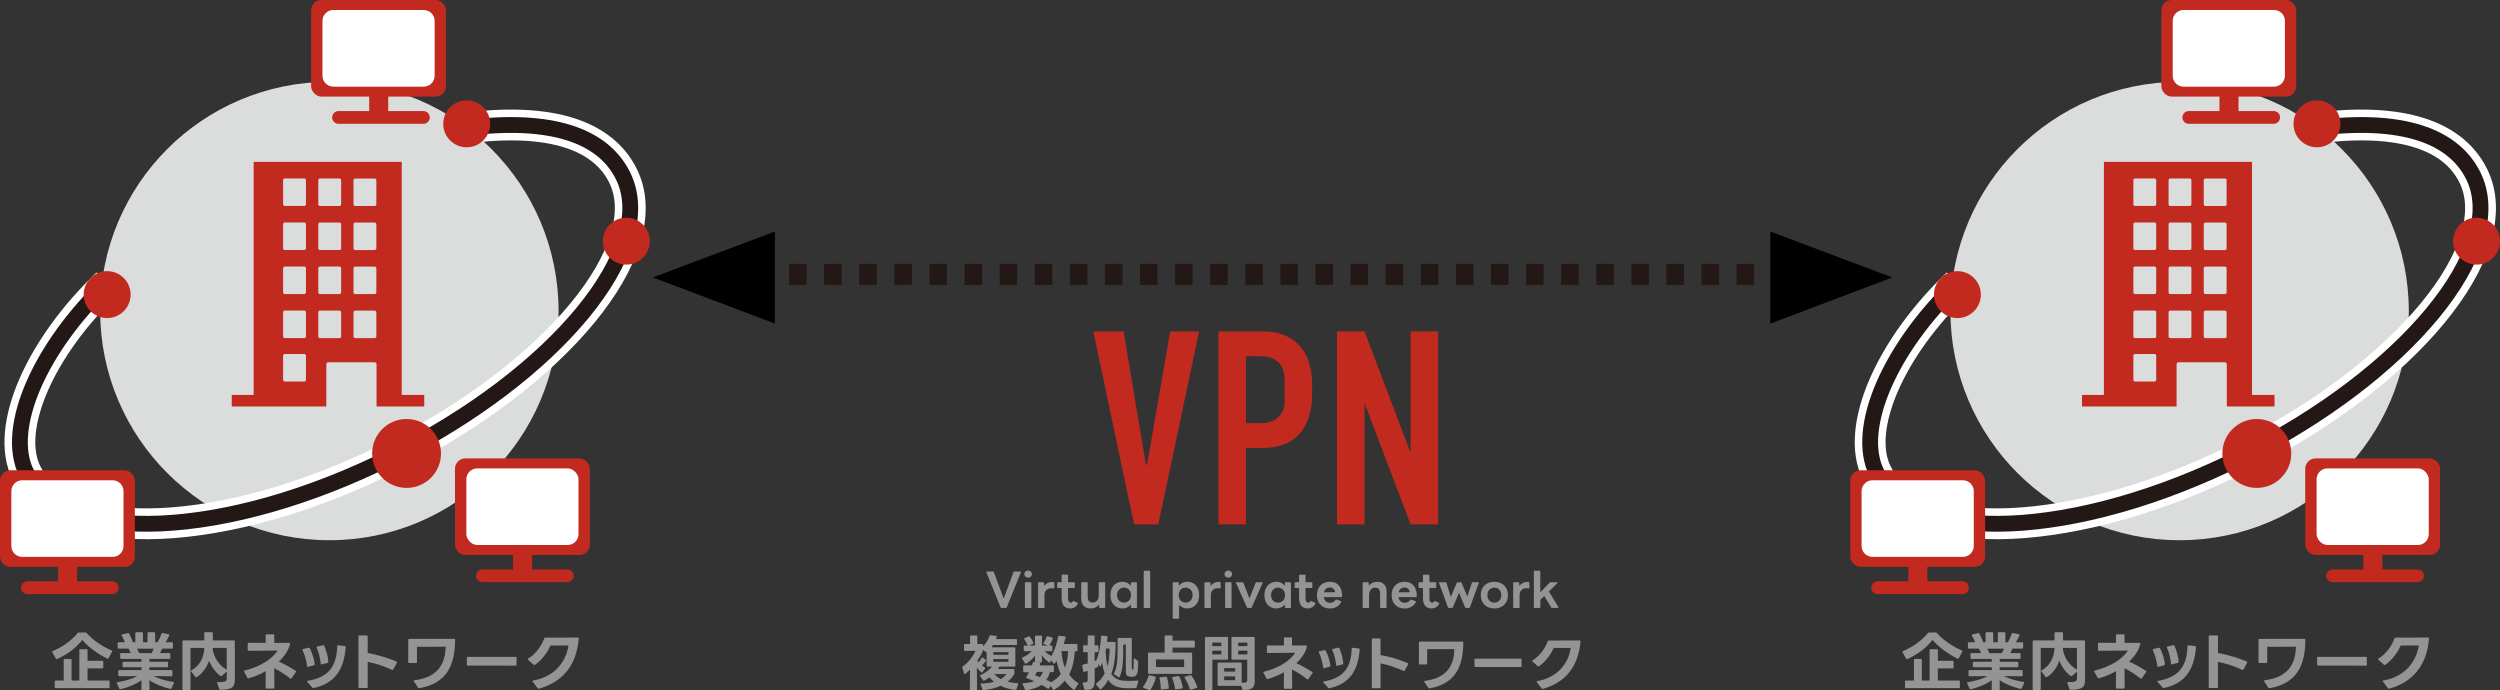
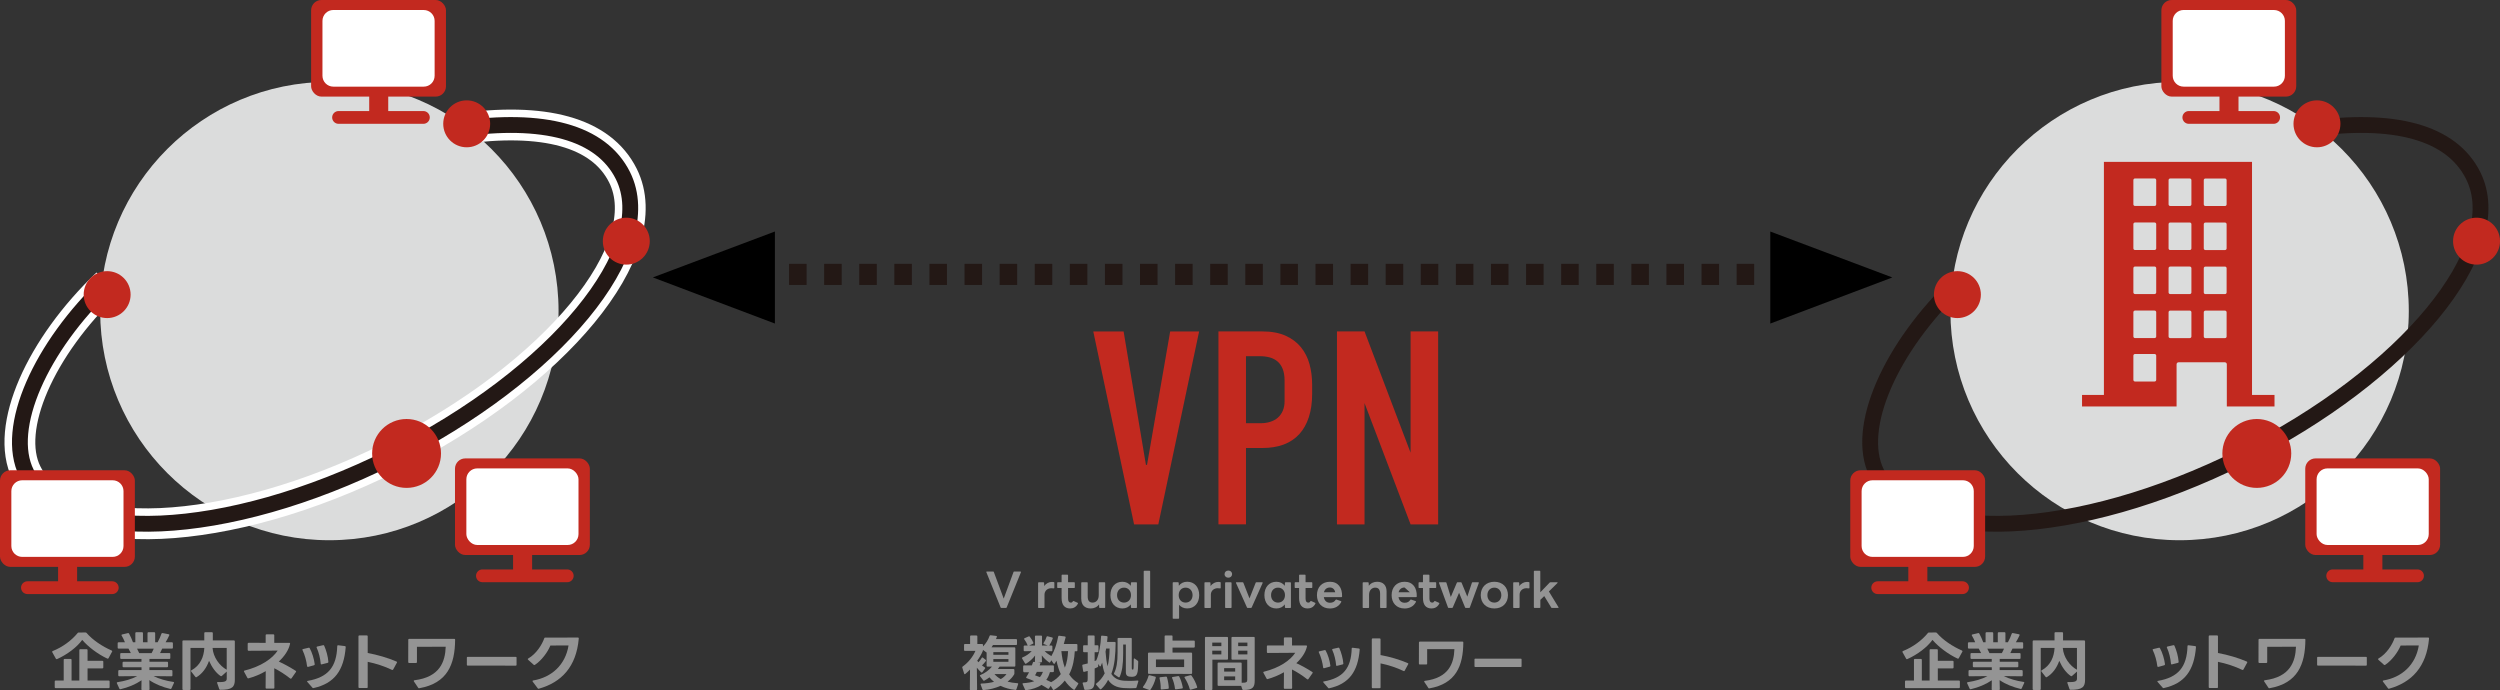
<svg xmlns="http://www.w3.org/2000/svg" id="_レイヤー_2" viewBox="0 0 958.81 264.68">
  <rect x="0" y="0" width="958.81" height="264.68" fill="#333333" stroke="none" />
  <defs>
    <style>.cls-1{stroke-dasharray:0 0 6.73 6.73;}.cls-1,.cls-2,.cls-3{stroke:#231815;}.cls-1,.cls-2,.cls-3,.cls-4{stroke-miterlimit:10;}.cls-1,.cls-2,.cls-3,.cls-4,.cls-5{fill:none;}.cls-1,.cls-3{stroke-width:8.11px;}.cls-6{fill:#c2291f;}.cls-6,.cls-7,.cls-8,.cls-9,.cls-5,.cls-10{stroke-width:0px;}.cls-7{fill:#dbdcdc;}.cls-2{stroke-width:6.07px;}.cls-8{fill:#949494;}.cls-4{stroke:#fff;stroke-width:11.82px;}.cls-11{clip-path:url(#clippath-1);}.cls-10{fill:#fff;}.cls-12{clip-path:url(#clippath);}</style>
    <clipPath id="clippath">
      <circle id="SVGID" class="cls-5" cx="126.32" cy="119.29" r="87.9" />
    </clipPath>
    <clipPath id="clippath-1">
      <circle id="SVGID-2" class="cls-5" cx="835.93" cy="119.29" r="87.9" />
    </clipPath>
  </defs>
  <g id="_レイヤー_1-2">
    <path class="cls-6" d="m444.25,201.12h-9.3l-15.65-74h11.63l8.56,51.17h.42l8.88-51.17h11.1l-15.65,74Z" />
    <path class="cls-6" d="m467.3,127.11h16.81c3.52,0,6.5.55,8.93,1.64,2.43,1.09,4.4,2.57,5.92,4.44,1.51,1.87,2.61,4.04,3.28,6.5.67,2.47,1,5.11,1,7.93v3.38c0,3.38-.42,6.38-1.27,8.99-.85,2.61-2.08,4.79-3.7,6.55-1.62,1.76-3.61,3.08-5.97,3.96-2.36.88-5.09,1.32-8.19,1.32h-6.24v29.28h-10.57v-74Zm10.57,35.2h5.71c1.27,0,2.47-.17,3.59-.53,1.13-.35,2.1-.88,2.91-1.59.81-.7,1.44-1.59,1.9-2.64.46-1.06.69-2.29.69-3.7v-7.82c0-1.76-.23-3.24-.69-4.44-.46-1.2-1.11-2.17-1.96-2.91-.85-.74-1.85-1.27-3.01-1.59-1.16-.32-2.42-.48-3.75-.48h-5.39v25.69Z" />
    <path class="cls-6" d="m523.33,127.11l17.66,46.52v-46.52h10.57v74h-10.57l-17.66-46.52v46.52h-10.57v-74h10.57Z" />
    <g class="cls-12">
      <circle class="cls-7" cx="126.32" cy="119.29" r="87.9" />
    </g>
    <path class="cls-4" d="m175.9,49.49c32.58-4.66,54.67,1.14,63.01,17.86,14.03,28.12-25.8,76.46-88.96,107.98-63.16,31.52-125.74,34.27-139.77,6.15-8.68-17.4,5.57-48.58,30.9-72.69" />
    <path class="cls-2" d="m175.9,49.49c32.58-4.66,54.67,1.14,63.01,17.86,14.03,28.12-25.8,76.46-88.96,107.98-63.16,31.52-125.74,34.27-139.77,6.15-8.68-17.4,5.57-48.58,30.9-72.69" />
    <circle class="cls-6" cx="178.99" cy="47.49" r="9" />
    <circle class="cls-6" cx="41.09" cy="112.99" r="9" />
    <path class="cls-6" d="m249.2,92.49c0,4.97-4.03,9-9,9s-9-4.03-9-9,4.03-9,9-9,9,4.03,9,9Z" />
    <circle class="cls-6" cx="19.39" cy="191.5" r="9" />
    <circle class="cls-6" cx="155.93" cy="173.91" r="13.21" />
    <rect class="cls-6" y="180.36" width="51.72" height="37.05" rx="3.95" ry="3.95" />
    <path class="cls-10" d="m8.52,184.19h34.68c2.3,0,4.17,1.87,4.17,4.17v21.05c0,2.3-1.87,4.17-4.17,4.17H8.52c-2.3,0-4.17-1.87-4.17-4.17v-21.05c0-2.3,1.87-4.17,4.17-4.17Z" />
    <rect class="cls-6" x="22.28" y="216" width="7.3" height="7.61" />
    <path class="cls-6" d="m43.06,227.84H10.52c-1.35,0-2.45-1.1-2.45-2.45h0c0-1.35,1.1-2.45,2.45-2.45h32.54c1.35,0,2.45,1.1,2.45,2.45h0c0,1.35-1.1,2.45-2.45,2.45Z" />
    <rect class="cls-6" x="174.5" y="175.81" width="51.72" height="37.05" rx="3.95" ry="3.95" />
    <rect class="cls-10" x="178.86" y="179.64" width="43.01" height="29.38" rx="4.17" ry="4.17" />
    <rect class="cls-6" x="196.78" y="211.45" width="7.3" height="7.61" />
    <path class="cls-6" d="m217.56,223.29h-32.54c-1.35,0-2.45-1.1-2.45-2.45h0c0-1.35,1.1-2.45,2.45-2.45h32.54c1.35,0,2.45,1.1,2.45,2.45h0c0,1.35-1.1,2.45-2.45,2.45Z" />
    <rect class="cls-6" x="119.32" width="51.72" height="37.05" rx="3.95" ry="3.95" />
    <path class="cls-10" d="m127.84,3.84h34.68c2.3,0,4.17,1.87,4.17,4.17v21.05c0,2.3-1.87,4.17-4.17,4.17h-34.68c-2.3,0-4.17-1.87-4.17-4.17V8c0-2.3,1.87-4.17,4.17-4.17Z" />
    <rect class="cls-6" x="141.6" y="35.64" width="7.3" height="7.61" />
    <path class="cls-6" d="m162.38,47.49h-32.54c-1.35,0-2.45-1.1-2.45-2.45h0c0-1.35,1.1-2.45,2.45-2.45h32.54c1.35,0,2.45,1.1,2.45,2.45h0c0,1.35-1.1,2.45-2.45,2.45Z" />
-     <path class="cls-6" d="m154.08,151.47V62.08h-56.8v89.39h-8.39v4.43h36.26v-16.2c0-.41.34-.75.75-.75h17.77c.41,0,.75.34.75.75v16.2h18.29v-4.43h-8.63Zm-36.74-5.78c0,.35-.28.63-.63.63h-7.5c-.35,0-.63-.28-.63-.63v-9.29c0-.35.28-.63.63-.63h7.5c.35,0,.63.28.63.63v9.29Zm0-16.66c0,.35-.28.63-.63.63h-7.5c-.35,0-.63-.28-.63-.63v-9.29c0-.35.28-.63.63-.63h7.5c.35,0,.63.28.63.63v9.29Zm0-16.89c0,.35-.28.63-.63.63h-7.5c-.35,0-.63-.28-.63-.63v-9.29c0-.35.28-.63.63-.63h7.5c.35,0,.63.28.63.63v9.29Zm0-16.89c0,.35-.28.63-.63.63h-7.5c-.35,0-.63-.28-.63-.63v-9.29c0-.35.28-.63.63-.63h7.5c.35,0,.63.28.63.63v9.29Zm0-16.89c0,.35-.28.63-.63.63h-7.5c-.35,0-.63-.28-.63-.63v-9.29c0-.35.28-.63.63-.63h7.5c.35,0,.63.28.63.63v9.29Zm13.5,50.68c0,.35-.28.63-.63.63h-7.5c-.35,0-.63-.28-.63-.63v-9.29c0-.35.28-.63.63-.63h7.5c.35,0,.63.28.63.63v9.29Zm0-16.89c0,.35-.28.63-.63.63h-7.5c-.35,0-.63-.28-.63-.63v-9.29c0-.35.28-.63.63-.63h7.5c.35,0,.63.28.63.63v9.29Zm0-16.89c0,.35-.28.63-.63.63h-7.5c-.35,0-.63-.28-.63-.63v-9.29c0-.35.28-.63.63-.63h7.5c.35,0,.63.28.63.63v9.29Zm0-16.89c0,.35-.28.63-.63.63h-7.5c-.35,0-.63-.28-.63-.63v-9.29c0-.35.28-.63.63-.63h7.5c.35,0,.63.28.63.63v9.29Zm13.5,50.68c0,.35-.28.63-.63.63h-7.5c-.35,0-.63-.28-.63-.63v-9.29c0-.35.28-.63.63-.63h7.5c.35,0,.63.28.63.63v9.29Zm0-16.89c0,.35-.28.63-.63.63h-7.5c-.35,0-.63-.28-.63-.63v-9.29c0-.35.28-.63.63-.63h7.5c.35,0,.63.28.63.63v9.29Zm0-16.89c0,.35-.28.63-.63.63h-7.5c-.35,0-.63-.28-.63-.63v-9.29c0-.35.28-.63.63-.63h7.5c.35,0,.63.28.63.63v9.29Zm0-16.89c0,.35-.28.63-.63.63h-7.5c-.35,0-.63-.28-.63-.63v-9.29c0-.35.28-.63.63-.63h7.5c.35,0,.63.28.63.63v9.29Z" />
    <path class="cls-8" d="m21.89,252.76c-.07.02-.12.05-.19.05-.1,0-.19-.07-.27-.19l-1.38-2.47c-.05-.07-.05-.12-.05-.17,0-.12.07-.22.22-.29,3.86-1.55,7.27-4.1,9.55-6.91.12-.15.24-.19.41-.19l2.62-.02c.17,0,.29.05.41.19,2.3,2.67,5.99,5.16,9.6,6.72.22.1.29.27.17.46l-1.36,2.5c-.1.19-.27.24-.46.15-3.66-1.72-7.35-4.51-9.63-7.18-2.06,2.86-5.82,5.65-9.65,7.37Zm2.89-.05h2.33c.22,0,.34.12.34.34v7.95h2.98v-11.69c0-.22.12-.34.34-.34h2.47c.22,0,.34.12.34.34v4.12h5.7c.22,0,.34.12.34.34v2.23c0,.22-.12.34-.34.34h-5.7v4.66h8.12c.22,0,.34.12.34.34v2.23c0,.22-.12.34-.34.34h-20.37c-.22,0-.34-.12-.34-.34v-2.23c0-.22.12-.34.34-.34h3.1v-7.95c0-.22.12-.34.34-.34Z" />
    <path class="cls-8" d="m65.35,264.23c-2.96-.7-5.84-1.84-8.07-3.39l.07,3.49c0,.22-.12.34-.34.34h-2.47c-.22,0-.31-.12-.31-.34l.05-3.42c-2.28,1.55-5.12,2.74-8.07,3.42-.05,0-.07.02-.12.02-.12,0-.24-.1-.31-.24l-.95-2.06s-.05-.1-.05-.15c0-.15.12-.24.29-.27,2.81-.44,5.5-1.19,7.59-2.33l-6.96.07c-.22,0-.34-.12-.34-.34v-1.7c0-.22.12-.34.34-.34h8.58v-1.09h-6.93c-.22,0-.34-.12-.34-.34v-1.43c0-.22.12-.34.34-.34h6.91v-1.07h-7.81c-.22,0-.34-.12-.34-.34v-1.58c0-.22.12-.34.34-.34h3.73c-.27-.58-.58-1.14-.9-1.7h-3.81c-.22,0-.34-.12-.34-.34v-1.75c0-.22.12-.34.34-.34h2.45c-.34-.87-.82-1.84-1.26-2.55-.05-.07-.07-.15-.07-.22,0-.1.07-.19.24-.22l2.23-.53s.07-.02.12-.02c.12,0,.24.07.32.22.53.97,1.14,2.3,1.5,3.32h.9v-3.52c0-.22.12-.34.34-.34h2.25c.22,0,.34.12.34.34v3.52h1.75v-3.52c0-.22.12-.34.34-.34h2.25c.22,0,.34.12.34.34v3.52h.95s.02-.02.02-.05c.53-.92,1.12-2.28,1.45-3.25.07-.19.19-.29.41-.24l2.35.46c.24.05.32.22.22.44-.34.78-.95,1.92-1.41,2.64h2.47c.22,0,.34.12.34.34v1.75c0,.22-.12.34-.34.34h-3.76c-.27.61-.56,1.19-.82,1.7h3.59c.22,0,.34.12.34.34v1.58c0,.22-.12.34-.34.34h-7.66v1.07h6.79c.22,0,.34.12.34.34v1.43c0,.22-.12.34-.34.34h-6.81v1.09h8.49c.22,0,.34.12.34.34v1.7c0,.22-.12.34-.34.34l-6.91-.07c2.04,1.02,4.82,1.84,7.59,2.23.24.02.34.19.24.41l-.95,2.06c-.07.19-.22.27-.41.22Zm-6.38-15.44h-6.4c.29.53.56,1.09.82,1.7h4.75c.32-.56.58-1.14.82-1.7Z" />
    <path class="cls-8" d="m72.72,264.62h-2.42c-.22,0-.34-.12-.34-.34v-18.33c0-.22.12-.34.34-.34h8.05v-2.81c0-.22.12-.34.34-.34h2.59c.22,0,.34.12.34.34v2.47c0,.12-.02.24-.02.34h8.12c.22,0,.34.12.34.34v14.77c0,2.62-.9,3.9-5.58,3.83-.19,0-.32-.07-.39-.27l-.82-2.35s-.02-.1-.02-.12c0-.17.12-.24.34-.24.29,0,.53.02.78.02,2.21,0,2.59-.51,2.59-1.36v-2.67l-1.89,1.67c-.07.07-.17.12-.24.12s-.15-.02-.22-.07c-1.75-1.14-3.37-3.39-4.44-5.84-.97,2.74-2.57,4.92-4.78,6.26-.07.05-.12.05-.19.05-.1,0-.19-.05-.27-.15l-1.6-2.06c-.05-.07-.1-.15-.1-.22,0-.1.07-.17.19-.24,3.42-1.87,4.75-5.16,4.95-8.58h-5.31v15.78c0,.22-.12.34-.34.34Zm14.23-7.76v-8.36h-5.43c.27,3.64,2.74,6.91,5.43,8.36Z" />
    <path class="cls-8" d="m95.21,260.18c-.15,0-.24-.07-.32-.19l-1.29-2.38c-.05-.07-.05-.12-.05-.19,0-.12.07-.19.24-.24,6.35-1.58,10.67-4.58,12.7-7.66l-11.15.07c-.22,0-.34-.12-.34-.34v-2.38c0-.22.12-.34.34-.34l6.55.02v-2.93c0-.22.12-.34.34-.34h2.62c.22,0,.34.12.34.34v2.93h5.75c.24,0,.36.15.31.36-.56,2.5-2.18,4.83-4.32,6.81,2.01.9,4.49,2.28,6.47,3.56.1.07.17.17.17.27,0,.07-.02.15-.1.22l-1.67,2.38c-.07.1-.17.15-.24.15s-.15-.02-.24-.07c-2.04-1.6-4.07-2.91-6.13-3.95l.05,7.47c0,.24-.12.36-.34.36h-2.69c-.22,0-.34-.12-.34-.36l.05-6.35c-2.13,1.24-4.39,2.16-6.59,2.76-.05.02-.1.02-.12.02Z" />
    <path class="cls-8" d="m120.44,255.14l-2.28.63h-.12c-.15,0-.24-.1-.27-.27-.24-2.04-.87-4.34-1.75-6.16-.02-.05-.05-.12-.05-.17,0-.12.07-.22.24-.24l2.16-.51s.07-.02.12-.02c.12,0,.22.07.29.19.95,1.75,1.65,4.05,1.92,6.13v.07c0,.17-.1.29-.27.34Zm-2.4,5.99c7.83-1.36,11.08-5.41,11.3-13.34,0-.22.15-.34.36-.32l2.57.32c.22.02.32.17.32.39-.7,8.92-4.29,13.94-12.34,15.71-.05.02-.07.02-.12.02-.12,0-.22-.05-.32-.17l-1.92-2.18c-.07-.07-.12-.15-.12-.22,0-.1.1-.19.27-.22Zm3.64-13.17l2.23-.51s.07-.02.12-.02c.12,0,.22.07.29.19.78,1.72,1.48,4.15,1.62,6.21v.05c0,.17-.07.29-.27.34l-2.28.58s-.1.02-.12.02c-.17,0-.27-.1-.27-.29-.17-2.01-.73-4.36-1.55-6.13-.02-.07-.05-.12-.05-.17,0-.15.1-.22.27-.27Z" />
    <path class="cls-8" d="m140.68,263.87h-2.86c-.22,0-.34-.1-.34-.34v-19.49c0-.24.12-.34.34-.34h2.86c.22,0,.34.1.34.34v6.4c3.73.68,7.81,1.87,11.03,3.27.15.05.22.15.22.27,0,.05-.02.12-.05.17l-1.43,2.62c-.1.19-.24.24-.44.15-2.86-1.38-6.16-2.45-9.33-3.1v9.72c0,.24-.12.34-.34.34Z" />
    <path class="cls-8" d="m158.69,261.13c0-.12.1-.22.27-.24,9.8-1.21,11.78-7.18,11.98-12.85l-11.03.02v5.87c0,.22-.12.34-.34.34h-2.67c-.22,0-.34-.12-.34-.34l.02-8.58c0-.22.12-.34.34-.34h17.34c.19,0,.29.12.29.34-.07,9.5-2.98,16.71-13.75,18.6l-.1.02h-.02c-.15,0-.24-.07-.32-.22l-1.62-2.42c-.02-.07-.05-.15-.05-.19Z" />
    <path class="cls-8" d="m179.05,254.97v-2.76c0-.19.1-.29.29-.29h18.48c.19,0,.29.1.29.29v2.79c0,.19-.1.29-.29.29l-18.48-.02c-.19,0-.29-.1-.29-.29Z" />
    <path class="cls-8" d="m206.56,264.16c-.15,0-.24-.05-.32-.17l-1.94-2.57c-.05-.1-.07-.15-.07-.22,0-.12.07-.19.24-.22,7.08-1.19,12.37-5.96,13.58-13.43l-6.96.02c-1.02,2.52-3.35,5.7-5.94,7.42-.07.05-.15.07-.22.07-.1,0-.17-.05-.27-.12l-2.13-1.92c-.07-.07-.12-.15-.12-.22,0-.1.05-.17.17-.24,3.23-1.87,5.33-5.43,6.16-7.76.05-.19.17-.27.36-.27h5.07l7.49-.02c.22,0,.34.15.31.44-.95,10.74-6.59,16.75-15.3,19.18-.05.02-.1.02-.12.02Z" />
    <g class="cls-11">
      <circle class="cls-7" cx="835.93" cy="119.29" r="87.9" />
    </g>
-     <path class="cls-4" d="m885.52,49.49c32.58-4.66,54.67,1.14,63.01,17.86,14.03,28.12-25.8,76.46-88.96,107.98-63.16,31.52-125.74,34.27-139.77,6.15-8.68-17.4,5.57-48.58,30.9-72.69" />
    <path class="cls-2" d="m885.52,49.49c32.58-4.66,54.67,1.14,63.01,17.86,14.03,28.12-25.8,76.46-88.96,107.98-63.16,31.52-125.74,34.27-139.77,6.15-8.68-17.4,5.57-48.58,30.9-72.69" />
    <circle class="cls-6" cx="888.61" cy="47.49" r="9" />
    <circle class="cls-6" cx="750.71" cy="112.99" r="9" />
    <path class="cls-6" d="m958.81,92.49c0,4.97-4.03,9-9,9s-9-4.03-9-9,4.03-9,9-9,9,4.03,9,9Z" />
    <circle class="cls-6" cx="729.01" cy="191.5" r="9" />
    <circle class="cls-6" cx="865.54" cy="173.91" r="13.21" />
    <rect class="cls-6" x="709.62" y="180.36" width="51.72" height="37.05" rx="3.95" ry="3.95" />
    <path class="cls-10" d="m718.14,184.19h34.68c2.3,0,4.17,1.87,4.17,4.17v21.05c0,2.3-1.87,4.17-4.17,4.17h-34.68c-2.3,0-4.17-1.87-4.17-4.17v-21.05c0-2.3,1.87-4.17,4.17-4.17Z" />
    <rect class="cls-6" x="731.89" y="216" width="7.3" height="7.61" />
    <path class="cls-6" d="m752.68,227.84h-32.54c-1.35,0-2.45-1.1-2.45-2.45h0c0-1.35,1.1-2.45,2.45-2.45h32.54c1.35,0,2.45,1.1,2.45,2.45h0c0,1.35-1.1,2.45-2.45,2.45Z" />
    <rect class="cls-6" x="884.12" y="175.81" width="51.72" height="37.05" rx="3.95" ry="3.95" />
    <rect class="cls-10" x="888.47" y="179.64" width="43.01" height="29.38" rx="4.17" ry="4.17" />
    <rect class="cls-6" x="906.4" y="211.45" width="7.3" height="7.61" />
    <path class="cls-6" d="m927.18,223.29h-32.54c-1.35,0-2.45-1.1-2.45-2.45h0c0-1.35,1.1-2.45,2.45-2.45h32.54c1.35,0,2.45,1.1,2.45,2.45h0c0,1.35-1.1,2.45-2.45,2.45Z" />
    <rect class="cls-6" x="828.94" width="51.72" height="37.05" rx="3.95" ry="3.95" />
    <path class="cls-10" d="m837.46,3.84h34.68c2.3,0,4.17,1.87,4.17,4.17v21.05c0,2.3-1.87,4.17-4.17,4.17h-34.68c-2.3,0-4.17-1.87-4.17-4.17V8c0-2.3,1.87-4.17,4.17-4.17Z" />
    <rect class="cls-6" x="851.22" y="35.64" width="7.3" height="7.61" />
    <path class="cls-6" d="m872,47.49h-32.54c-1.35,0-2.45-1.1-2.45-2.45h0c0-1.35,1.1-2.45,2.45-2.45h32.54c1.35,0,2.45,1.1,2.45,2.45h0c0,1.35-1.1,2.45-2.45,2.45Z" />
    <path class="cls-6" d="m863.7,151.47V62.08h-56.8v89.39h-8.39v4.43h36.26v-16.2c0-.41.34-.75.75-.75h17.77c.41,0,.75.34.75.75v16.2h18.29v-4.43h-8.63Zm-36.74-5.78c0,.35-.28.63-.63.63h-7.5c-.35,0-.63-.28-.63-.63v-9.29c0-.35.28-.63.63-.63h7.5c.35,0,.63.28.63.63v9.29Zm0-16.66c0,.35-.28.63-.63.63h-7.5c-.35,0-.63-.28-.63-.63v-9.29c0-.35.28-.63.63-.63h7.5c.35,0,.63.28.63.63v9.29Zm0-16.89c0,.35-.28.63-.63.63h-7.5c-.35,0-.63-.28-.63-.63v-9.29c0-.35.28-.63.63-.63h7.5c.35,0,.63.28.63.63v9.29Zm0-16.89c0,.35-.28.63-.63.63h-7.5c-.35,0-.63-.28-.63-.63v-9.29c0-.35.28-.63.63-.63h7.5c.35,0,.63.28.63.63v9.29Zm0-16.89c0,.35-.28.63-.63.63h-7.5c-.35,0-.63-.28-.63-.63v-9.29c0-.35.28-.63.63-.63h7.5c.35,0,.63.28.63.63v9.29Zm13.5,50.68c0,.35-.28.63-.63.63h-7.5c-.35,0-.63-.28-.63-.63v-9.29c0-.35.28-.63.63-.63h7.5c.35,0,.63.28.63.63v9.29Zm0-16.89c0,.35-.28.63-.63.63h-7.5c-.35,0-.63-.28-.63-.63v-9.29c0-.35.28-.63.63-.63h7.5c.35,0,.63.28.63.63v9.29Zm0-16.89c0,.35-.28.63-.63.63h-7.5c-.35,0-.63-.28-.63-.63v-9.29c0-.35.28-.63.63-.63h7.5c.35,0,.63.28.63.63v9.29Zm0-16.89c0,.35-.28.63-.63.63h-7.5c-.35,0-.63-.28-.63-.63v-9.29c0-.35.28-.63.63-.63h7.5c.35,0,.63.28.63.63v9.29Zm13.5,50.68c0,.35-.28.63-.63.63h-7.5c-.35,0-.63-.28-.63-.63v-9.29c0-.35.28-.63.63-.63h7.5c.35,0,.63.28.63.63v9.29Zm0-16.89c0,.35-.28.63-.63.63h-7.5c-.35,0-.63-.28-.63-.63v-9.29c0-.35.28-.63.63-.63h7.5c.35,0,.63.28.63.63v9.29Zm0-16.89c0,.35-.28.63-.63.63h-7.5c-.35,0-.63-.28-.63-.63v-9.29c0-.35.28-.63.63-.63h7.5c.35,0,.63.28.63.63v9.29Zm0-16.89c0,.35-.28.63-.63.63h-7.5c-.35,0-.63-.28-.63-.63v-9.29c0-.35.28-.63.63-.63h7.5c.35,0,.63.28.63.63v9.29Z" />
    <path class="cls-8" d="m731.51,252.76c-.07.02-.12.05-.19.05-.1,0-.19-.07-.27-.19l-1.38-2.47c-.05-.07-.05-.12-.05-.17,0-.12.07-.22.22-.29,3.86-1.55,7.27-4.1,9.55-6.91.12-.15.24-.19.41-.19l2.62-.02c.17,0,.29.05.41.19,2.3,2.67,5.99,5.16,9.6,6.72.22.1.29.27.17.46l-1.36,2.5c-.1.19-.27.24-.46.15-3.66-1.72-7.35-4.51-9.63-7.18-2.06,2.86-5.82,5.65-9.65,7.37Zm2.89-.05h2.33c.22,0,.34.12.34.34v7.95h2.98v-11.69c0-.22.12-.34.34-.34h2.47c.22,0,.34.12.34.34v4.12h5.7c.22,0,.34.12.34.34v2.23c0,.22-.12.34-.34.34h-5.7v4.66h8.12c.22,0,.34.12.34.34v2.23c0,.22-.12.34-.34.34h-20.37c-.22,0-.34-.12-.34-.34v-2.23c0-.22.12-.34.34-.34h3.1v-7.95c0-.22.12-.34.34-.34Z" />
    <path class="cls-8" d="m774.97,264.23c-2.96-.7-5.84-1.84-8.07-3.39l.07,3.49c0,.22-.12.34-.34.34h-2.47c-.22,0-.31-.12-.31-.34l.05-3.42c-2.28,1.55-5.12,2.74-8.07,3.42-.05,0-.07.02-.12.02-.12,0-.24-.1-.31-.24l-.95-2.06s-.05-.1-.05-.15c0-.15.12-.24.29-.27,2.81-.44,5.5-1.19,7.59-2.33l-6.96.07c-.22,0-.34-.12-.34-.34v-1.7c0-.22.12-.34.34-.34h8.58v-1.09h-6.93c-.22,0-.34-.12-.34-.34v-1.43c0-.22.12-.34.34-.34h6.91v-1.07h-7.81c-.22,0-.34-.12-.34-.34v-1.58c0-.22.12-.34.34-.34h3.73c-.27-.58-.58-1.14-.9-1.7h-3.81c-.22,0-.34-.12-.34-.34v-1.75c0-.22.12-.34.34-.34h2.45c-.34-.87-.82-1.84-1.26-2.55-.05-.07-.07-.15-.07-.22,0-.1.07-.19.24-.22l2.23-.53s.07-.02.12-.02c.12,0,.24.07.32.22.53.97,1.14,2.3,1.5,3.32h.9v-3.52c0-.22.12-.34.34-.34h2.25c.22,0,.34.12.34.34v3.52h1.75v-3.52c0-.22.12-.34.34-.34h2.25c.22,0,.34.12.34.34v3.52h.95s.02-.02.02-.05c.53-.92,1.12-2.28,1.45-3.25.07-.19.19-.29.41-.24l2.35.46c.24.05.32.22.22.44-.34.78-.95,1.92-1.41,2.64h2.47c.22,0,.34.12.34.34v1.75c0,.22-.12.34-.34.34h-3.76c-.27.61-.56,1.19-.82,1.7h3.59c.22,0,.34.12.34.34v1.58c0,.22-.12.34-.34.34h-7.66v1.07h6.79c.22,0,.34.12.34.34v1.43c0,.22-.12.34-.34.34h-6.81v1.09h8.49c.22,0,.34.12.34.34v1.7c0,.22-.12.34-.34.34l-6.91-.07c2.04,1.02,4.82,1.84,7.59,2.23.24.02.34.19.24.41l-.95,2.06c-.07.19-.22.27-.41.22Zm-6.38-15.44h-6.4c.29.53.56,1.09.82,1.7h4.75c.32-.56.58-1.14.82-1.7Z" />
    <path class="cls-8" d="m782.33,264.62h-2.42c-.22,0-.34-.12-.34-.34v-18.33c0-.22.12-.34.34-.34h8.05v-2.81c0-.22.12-.34.34-.34h2.59c.22,0,.34.12.34.34v2.47c0,.12-.02.24-.02.34h8.12c.22,0,.34.12.34.34v14.77c0,2.62-.9,3.9-5.58,3.83-.19,0-.32-.07-.39-.27l-.82-2.35s-.02-.1-.02-.12c0-.17.12-.24.34-.24.29,0,.53.02.78.02,2.21,0,2.59-.51,2.59-1.36v-2.67l-1.89,1.67c-.07.07-.17.12-.24.12s-.15-.02-.22-.07c-1.75-1.14-3.37-3.39-4.44-5.84-.97,2.74-2.57,4.92-4.78,6.26-.07.05-.12.05-.19.05-.1,0-.19-.05-.27-.15l-1.6-2.06c-.05-.07-.1-.15-.1-.22,0-.1.07-.17.19-.24,3.42-1.87,4.75-5.16,4.95-8.58h-5.31v15.78c0,.22-.12.34-.34.34Zm14.23-7.76v-8.36h-5.43c.27,3.64,2.74,6.91,5.43,8.36Z" />
-     <path class="cls-8" d="m804.83,260.18c-.15,0-.24-.07-.32-.19l-1.29-2.38c-.05-.07-.05-.12-.05-.19,0-.12.07-.19.24-.24,6.35-1.58,10.67-4.58,12.7-7.66l-11.15.07c-.22,0-.34-.12-.34-.34v-2.38c0-.22.12-.34.34-.34l6.55.02v-2.93c0-.22.12-.34.34-.34h2.62c.22,0,.34.12.34.34v2.93h5.75c.24,0,.36.15.31.36-.56,2.5-2.18,4.83-4.32,6.81,2.01.9,4.49,2.28,6.47,3.56.1.07.17.17.17.27,0,.07-.02.15-.1.22l-1.67,2.38c-.07.1-.17.15-.24.15s-.15-.02-.24-.07c-2.04-1.6-4.07-2.91-6.13-3.95l.05,7.47c0,.24-.12.36-.34.36h-2.69c-.22,0-.34-.12-.34-.36l.05-6.35c-2.13,1.24-4.39,2.16-6.59,2.76-.05.02-.1.02-.12.02Z" />
    <path class="cls-8" d="m830.06,255.14l-2.28.63h-.12c-.15,0-.24-.1-.27-.27-.24-2.04-.87-4.34-1.75-6.16-.02-.05-.05-.12-.05-.17,0-.12.07-.22.24-.24l2.16-.51s.07-.02.12-.02c.12,0,.22.07.29.19.95,1.75,1.65,4.05,1.92,6.13v.07c0,.17-.1.29-.27.34Zm-2.4,5.99c7.83-1.36,11.08-5.41,11.3-13.34,0-.22.15-.34.36-.32l2.57.32c.22.02.32.17.32.39-.7,8.92-4.29,13.94-12.34,15.71-.05.02-.07.02-.12.02-.12,0-.22-.05-.32-.17l-1.92-2.18c-.07-.07-.12-.15-.12-.22,0-.1.1-.19.27-.22Zm3.64-13.17l2.23-.51s.07-.02.12-.02c.12,0,.22.07.29.19.78,1.72,1.48,4.15,1.62,6.21v.05c0,.17-.07.29-.27.34l-2.28.58s-.1.02-.12.02c-.17,0-.27-.1-.27-.29-.17-2.01-.73-4.36-1.55-6.13-.02-.07-.05-.12-.05-.17,0-.15.1-.22.27-.27Z" />
    <path class="cls-8" d="m850.3,263.87h-2.86c-.22,0-.34-.1-.34-.34v-19.49c0-.24.12-.34.34-.34h2.86c.22,0,.34.1.34.34v6.4c3.73.68,7.81,1.87,11.03,3.27.15.05.22.15.22.27,0,.05-.02.12-.05.17l-1.43,2.62c-.1.19-.24.24-.44.15-2.86-1.38-6.16-2.45-9.33-3.1v9.72c0,.24-.12.34-.34.34Z" />
    <path class="cls-8" d="m868.31,261.13c0-.12.1-.22.27-.24,9.8-1.21,11.78-7.18,11.98-12.85l-11.03.02v5.87c0,.22-.12.34-.34.34h-2.67c-.22,0-.34-.12-.34-.34l.02-8.58c0-.22.12-.34.34-.34h17.34c.19,0,.29.12.29.34-.07,9.5-2.98,16.71-13.75,18.6l-.1.02h-.02c-.15,0-.24-.07-.32-.22l-1.62-2.42c-.02-.07-.05-.15-.05-.19Z" />
    <path class="cls-8" d="m888.67,254.97v-2.76c0-.19.1-.29.29-.29h18.48c.19,0,.29.1.29.29v2.79c0,.19-.1.29-.29.29l-18.48-.02c-.19,0-.29-.1-.29-.29Z" />
    <path class="cls-8" d="m916.18,264.16c-.15,0-.24-.05-.32-.17l-1.94-2.57c-.05-.1-.07-.15-.07-.22,0-.12.07-.19.24-.22,7.08-1.19,12.37-5.96,13.58-13.43l-6.96.02c-1.02,2.52-3.35,5.7-5.94,7.42-.07.05-.15.07-.22.07-.1,0-.17-.05-.27-.12l-2.13-1.92c-.07-.07-.12-.15-.12-.22,0-.1.05-.17.17-.24,3.23-1.87,5.33-5.43,6.16-7.76.05-.19.17-.27.36-.27h5.07l7.49-.02c.22,0,.34.15.31.44-.95,10.74-6.59,16.75-15.3,19.18-.05.02-.1.02-.12.02Z" />
    <line class="cls-3" x1="279.05" y1="105.24" x2="282.43" y2="105.24" />
    <line class="cls-1" x1="289.16" y1="105.24" x2="702.88" y2="105.24" />
    <line class="cls-3" x1="706.24" y1="105.24" x2="709.62" y2="105.24" />
    <path class="cls-9" d="m678.95,88.8l46.81,17.61-46.81,17.69v-35.3Z" />
    <path class="cls-9" d="m297.19,124.09l-46.81-17.69,46.81-17.61v35.3Z" />
    <path class="cls-8" d="m383.76,232.97l-5.46-13.49s-.04-.07-.04-.11c0-.1.09-.18.23-.18h2.39c.14,0,.25.05.28.19l3.79,10.2,3.76-10.2c.04-.14.16-.19.3-.19h2.35c.18,0,.26.12.19.28l-5.46,13.49c-.05.14-.16.19-.28.19h-1.77c-.14,0-.23-.05-.28-.19Z" />
-     <path class="cls-8" d="m392.87,220.19c0-.81.61-1.37,1.44-1.37s1.44.56,1.44,1.37-.61,1.37-1.44,1.37-1.44-.54-1.44-1.37Zm.46,3.13h1.97c.16,0,.25.09.25.25v9.36c0,.16-.09.25-.25.25h-1.97c-.16,0-.25-.09-.25-.25v-9.36c0-.16.09-.25.25-.25Z" />
    <path class="cls-8" d="m398.14,232.92v-9.36c0-.16.09-.25.25-.25h1.79c.14,0,.26.07.26.25l.05,1.23c.67-1.05,1.83-1.62,3-1.62.28,0,.47.04.67.07.16.04.21.12.21.26v1.95c0,.16-.09.21-.21.21-.26,0-.56-.07-.97-.07-1.33,0-2.6.91-2.6,2.48v4.85c0,.16-.09.25-.25.25h-1.97c-.16,0-.25-.09-.25-.25Z" />
    <path class="cls-8" d="m407.15,229.35v-3.83h-1.44c-.16,0-.25-.1-.25-.25v-1.72c0-.16.09-.25.25-.25h1.44v-2.65c0-.14.09-.25.25-.25h1.98c.14,0,.25.1.25.25v2.65h2.34c.16,0,.25.09.25.25v1.72c0,.14-.09.25-.25.25h-2.34v3.99c0,1.07.33,1.6,1.11,1.6.32,0,.54-.14.74-.47.07-.14.19-.19.33-.12l1.49.67c.09.05.14.12.14.21,0,.05-.02.12-.07.19-.7,1.3-1.79,1.77-2.92,1.77-2.12,0-3.3-1.33-3.3-4Z" />
    <path class="cls-8" d="m414.68,229.72v-6.16c0-.16.11-.25.25-.25h1.98c.16,0,.25.09.25.25v5.16c0,1.63.6,2.39,1.88,2.39,1.21,0,2.35-.9,2.35-2.77v-4.78c0-.16.09-.25.25-.25h1.97c.16,0,.25.09.25.25v9.36c0,.16-.09.25-.25.25h-1.79c-.14,0-.26-.07-.26-.25l-.05-1.12c-.72,1.05-1.97,1.56-3.21,1.56-2.28,0-3.6-1.37-3.6-3.64Z" />
    <path class="cls-8" d="m425.87,228.25c0-3.04,1.79-5.13,4.6-5.13,1.37,0,2.51.58,3.21,1.55l.07-1.11c0-.18.1-.25.26-.25h1.77c.16,0,.26.09.26.25v9.36c0,.16-.11.25-.26.25h-1.77c-.16,0-.26-.07-.26-.25l-.07-1.11c-.7.97-1.84,1.55-3.21,1.55-2.81,0-4.6-2.09-4.6-5.11Zm5.22,2.86c1.58,0,2.67-1.18,2.67-2.86s-1.09-2.88-2.67-2.88-2.67,1.18-2.67,2.88,1.09,2.86,2.67,2.86Z" />
    <path class="cls-8" d="m438.64,232.92v-13.77c0-.16.09-.25.25-.25h1.97c.16,0,.25.09.25.25v13.77c0,.16-.09.25-.25.25h-1.97c-.16,0-.25-.09-.25-.25Z" />
    <path class="cls-8" d="m449.76,237.06v-13.51c0-.16.09-.25.25-.25h1.79c.14,0,.26.07.26.25l.05,1.11c.7-.97,1.84-1.55,3.21-1.55,2.81,0,4.6,2.09,4.6,5.13s-1.79,5.11-4.6,5.11c-1.3,0-2.37-.51-3.11-1.39v5.09c0,.16-.09.25-.25.25h-1.97c-.16,0-.25-.09-.25-.25Zm4.95-5.95c1.58,0,2.67-1.18,2.67-2.86s-1.09-2.88-2.67-2.88-2.65,1.18-2.65,2.88,1.07,2.86,2.65,2.86Z" />
    <path class="cls-8" d="m461.94,232.92v-9.36c0-.16.09-.25.25-.25h1.79c.14,0,.26.07.26.25l.05,1.23c.67-1.05,1.83-1.62,3-1.62.28,0,.47.04.67.07.16.04.21.12.21.26v1.95c0,.16-.09.21-.21.21-.26,0-.56-.07-.97-.07-1.33,0-2.6.91-2.6,2.48v4.85c0,.16-.09.25-.25.25h-1.97c-.16,0-.25-.09-.25-.25Z" />
    <path class="cls-8" d="m469.65,220.19c0-.81.61-1.37,1.44-1.37s1.44.56,1.44,1.37-.61,1.37-1.44,1.37-1.44-.54-1.44-1.37Zm.46,3.13h1.97c.16,0,.25.09.25.25v9.36c0,.16-.09.25-.25.25h-1.97c-.16,0-.25-.09-.25-.25v-9.36c0-.16.09-.25.25-.25Z" />
    <path class="cls-8" d="m478.24,232.97l-4.2-9.38s-.04-.09-.04-.12c0-.09.09-.16.23-.16h2.35c.14,0,.23.05.28.19l2.35,5.99,2.37-5.99c.05-.14.14-.19.28-.19h2.21c.18,0,.26.12.18.28l-4.2,9.38c-.05.12-.16.19-.28.19h-1.26c-.12,0-.23-.07-.28-.19Z" />
    <path class="cls-8" d="m484.93,228.25c0-3.04,1.79-5.13,4.6-5.13,1.37,0,2.51.58,3.21,1.55l.07-1.11c0-.18.1-.25.26-.25h1.77c.16,0,.26.09.26.25v9.36c0,.16-.11.25-.26.25h-1.77c-.16,0-.26-.07-.26-.25l-.07-1.11c-.7.97-1.84,1.55-3.21,1.55-2.81,0-4.6-2.09-4.6-5.11Zm5.22,2.86c1.58,0,2.67-1.18,2.67-2.86s-1.09-2.88-2.67-2.88-2.67,1.18-2.67,2.88,1.09,2.86,2.67,2.86Z" />
    <path class="cls-8" d="m498.23,229.35v-3.83h-1.44c-.16,0-.25-.1-.25-.25v-1.72c0-.16.09-.25.25-.25h1.44v-2.65c0-.14.09-.25.25-.25h1.98c.14,0,.25.1.25.25v2.65h2.34c.16,0,.25.09.25.25v1.72c0,.14-.09.25-.25.25h-2.34v3.99c0,1.07.33,1.6,1.11,1.6.32,0,.54-.14.74-.47.07-.14.19-.19.33-.12l1.49.67c.09.05.14.12.14.21,0,.05-.02.12-.07.19-.7,1.3-1.79,1.77-2.92,1.77-2.12,0-3.3-1.33-3.3-4Z" />
    <path class="cls-8" d="m505.08,228.25c0-3,1.88-5.13,4.99-5.13s4.76,2.25,4.65,5.64c-.02.16-.11.25-.26.25h-6.74c.23,1.35,1.05,2.16,2.37,2.16,1,0,1.7-.37,2.16-1.12.09-.12.19-.14.33-.1l1.69.58c.16.07.21.18.14.33-.88,1.72-2.51,2.51-4.34,2.51-3.11,0-4.99-2.12-4.99-5.11Zm4.97-2.93c-1.16,0-2,.67-2.3,1.84h4.34c-.23-1.16-.98-1.84-2.04-1.84Z" />
    <path class="cls-8" d="m522.62,232.92v-9.36c0-.16.09-.25.25-.25h1.79c.14,0,.26.07.26.25l.05,1.12c.72-1.05,1.95-1.56,3.21-1.56,2.28,0,3.6,1.37,3.6,3.64v6.16c0,.16-.1.25-.25.25h-1.98c-.16,0-.25-.09-.25-.25v-5.16c0-1.63-.6-2.39-1.88-2.39-1.21,0-2.35.9-2.35,2.77v4.78c0,.16-.09.25-.25.25h-1.97c-.16,0-.25-.09-.25-.25Z" />
-     <path class="cls-8" d="m533.72,228.25c0-3,1.88-5.13,4.99-5.13s4.76,2.25,4.65,5.64c-.02.16-.11.25-.26.25h-6.74c.23,1.35,1.05,2.16,2.37,2.16,1,0,1.7-.37,2.16-1.12.09-.12.19-.14.33-.1l1.69.58c.16.07.21.18.14.33-.88,1.72-2.51,2.51-4.34,2.51-3.11,0-4.99-2.12-4.99-5.11Zm4.97-2.93c-1.16,0-2,.67-2.3,1.84h4.34c-.23-1.16-.98-1.84-2.04-1.84Z" />
+     <path class="cls-8" d="m533.72,228.25c0-3,1.88-5.13,4.99-5.13s4.76,2.25,4.65,5.64c-.02.16-.11.25-.26.25h-6.74c.23,1.35,1.05,2.16,2.37,2.16,1,0,1.7-.37,2.16-1.12.09-.12.19-.14.33-.1l1.69.58c.16.07.21.18.14.33-.88,1.72-2.51,2.51-4.34,2.51-3.11,0-4.99-2.12-4.99-5.11Zm4.97-2.93c-1.16,0-2,.67-2.3,1.84h4.34Z" />
    <path class="cls-8" d="m545.74,229.35v-3.83h-1.44c-.16,0-.25-.1-.25-.25v-1.72c0-.16.09-.25.25-.25h1.44v-2.65c0-.14.09-.25.25-.25h1.98c.14,0,.25.1.25.25v2.65h2.34c.16,0,.25.09.25.25v1.72c0,.14-.09.25-.25.25h-2.34v3.99c0,1.07.33,1.6,1.11,1.6.32,0,.54-.14.74-.47.07-.14.19-.19.33-.12l1.49.67c.09.05.14.12.14.21,0,.05-.02.12-.07.19-.7,1.3-1.79,1.77-2.92,1.77-2.12,0-3.3-1.33-3.3-4Z" />
    <path class="cls-8" d="m555.34,232.97l-3.44-9.38s-.02-.07-.02-.09c0-.12.09-.19.23-.19h2.37c.14,0,.23.05.26.21l1.67,5.44,2.32-5.46c.05-.12.14-.19.28-.19h1.25c.14,0,.23.05.3.19l2.18,5.32,1.77-5.3c.04-.14.14-.21.28-.21h2.16c.18,0,.28.12.21.28l-3.44,9.38c-.04.14-.14.19-.28.19h-1.25c-.14,0-.23-.05-.3-.19l-2.3-5.62-2.42,5.62c-.07.12-.16.19-.3.19h-1.25c-.14,0-.25-.05-.28-.19Z" />
    <path class="cls-8" d="m567.9,228.25c0-3,2.05-5.13,5.22-5.13s5.22,2.12,5.22,5.13-2.05,5.11-5.22,5.11-5.22-2.12-5.22-5.11Zm5.22,2.86c1.58,0,2.67-1.18,2.67-2.86s-1.09-2.88-2.67-2.88-2.67,1.18-2.67,2.88,1.09,2.86,2.67,2.86Z" />
    <path class="cls-8" d="m580.35,232.92v-9.36c0-.16.09-.25.25-.25h1.79c.14,0,.26.07.26.25l.05,1.23c.67-1.05,1.83-1.62,3-1.62.28,0,.47.04.67.07.16.04.21.12.21.26v1.95c0,.16-.09.21-.21.21-.26,0-.56-.07-.97-.07-1.33,0-2.6.91-2.6,2.48v4.85c0,.16-.09.25-.25.25h-1.97c-.16,0-.25-.09-.25-.25Z" />
    <path class="cls-8" d="m588.27,232.92v-13.77c0-.16.09-.25.25-.25h1.97c.16,0,.25.09.25.25v8.01l3.58-3.71c.09-.11.19-.14.3-.14h2.55c.14,0,.23.07.23.16,0,.04-.03.09-.09.14l-3.28,3.23,3.67,6.02c.04.05.04.11.04.14,0,.09-.05.16-.19.16h-2.35c-.14,0-.23-.05-.28-.18l-2.67-4.37-1.49,1.44v2.86c0,.16-.09.25-.25.25h-1.97c-.16,0-.25-.09-.25-.25Z" />
    <path class="cls-8" d="m389.4,264.59c-1.98-.21-3.93-.71-5.7-1.56-1.93.9-4.18,1.45-6.54,1.63h-.05c-.16,0-.25-.09-.32-.25l-.69-1.86s-.02-.09-.02-.14c0-.16.09-.25.28-.25,1.86-.05,3.49-.28,4.87-.67-.64-.51-1.24-1.08-1.75-1.72-.64.5-1.31.92-1.95,1.26-.07.05-.14.05-.18.05-.09,0-.18-.05-.25-.14l-1.22-1.63c-.05-.07-.07-.14-.07-.18,0-.11.07-.18.21-.25,1.75-.69,3.42-1.97,4.41-3.21h-1.72c-.21,0-.32-.11-.32-.32v-5.12c-.07,0-.11-.02-.18-.07l-1.22-.92v.07c0,.16-.02.23-.07.37-.46,1.12-1.22,2.46-2.14,3.74.16.21.32.39.48.57.46-.48.92-1.08,1.26-1.68.07-.12.14-.16.23-.16.07,0,.14.02.21.07l1.08.85c.09.07.14.16.14.23s-.05.14-.09.23c-.41.57-.96,1.19-1.49,1.68.37.28.73.55,1.1.76.11.07.16.14.16.23,0,.07-.02.14-.07.21l-1.03,1.4c-.07.09-.16.14-.23.14-.09,0-.16-.02-.23-.09-.57-.53-1.15-1.15-1.65-1.79l.09,8.31c0,.21-.11.32-.32.32h-2.14c-.21,0-.32-.11-.32-.32l.07-7.58c-.62.64-1.24,1.22-1.84,1.7-.07.05-.14.07-.18.07-.11,0-.18-.07-.23-.21l-.71-2.3s-.02-.09-.02-.12c0-.14.07-.23.18-.32,2.07-1.47,3.93-3.72,4.87-5.99h-4.04c-.21,0-.32-.11-.32-.32v-2c0-.21.11-.32.32-.32h2v-2.94c0-.21.11-.32.32-.32h2.14c.21,0,.32.11.32.32v2.94h1.84c.21,0,.32.11.32.32v.62c1.15-1.13,2.04-2.62,2.53-4.04.07-.18.21-.28.39-.25l2.14.25c.23.02.32.16.25.37-.09.28-.21.55-.32.85h7.74c.21,0,.32.11.32.32v1.63c0,.21-.12.32-.32.32h-8.89c-.18.3-.37.62-.57.9h8.82c.21,0,.32.11.32.32v6.75c0,.21-.12.32-.32.32h-5.72c-.21.32-.44.62-.67.92h6.02c.21,0,.32.12.32.32v1.35c0,.16,0,.25-.07.37-.62,1.06-1.49,2-2.55,2.8,1.15.3,2.41.51,3.81.6.23.02.32.14.25.37l-.67,1.98c-.07.18-.21.25-.39.23Zm-2.64-14.49h-5.79v1.03h5.79v-1.03Zm0,2.66h-5.79v1.06h5.79v-1.06Zm-2.94,7.69c.96-.55,1.7-1.22,2.18-1.93h-4.59c.64.76,1.45,1.42,2.41,1.93Z" />
    <path class="cls-8" d="m392.41,257.45v-1.93c0-.21.11-.32.32-.32h3.01c.16-.41.32-.8.41-1.12.07-.18.16-.28.37-.25l.41.07s-.02-.11-.02-.18l.07-2.3c-.92,1.24-2.14,2.32-3.44,3.1-.07.05-.14.07-.18.07-.09,0-.18-.07-.25-.18l-1.1-1.84c-.05-.07-.07-.14-.07-.18,0-.12.07-.18.21-.25,1.33-.55,2.62-1.42,3.54-2.43l-2.76.05c-.21,0-.32-.11-.32-.32v-1.54c0-.21.11-.32.32-.32h1.22s-.02-.07-.05-.11c-.28-.78-.76-1.61-1.26-2.25-.05-.07-.09-.14-.09-.21,0-.09.07-.18.18-.23l1.56-.69c.07-.02.14-.05.21-.05.09,0,.16.05.23.14.57.71,1.06,1.52,1.38,2.3.02.05.02.09.02.14,0,.11-.05.21-.18.28l-1.49.69h2.27v-3.51c0-.21.11-.32.32-.32h2.07c.21,0,.32.11.32.32l-.02,3.51h2.23l-1.49-.57c-.14-.05-.18-.14-.18-.23,0-.07.02-.14.07-.21.46-.64.87-1.49,1.13-2.34.07-.21.18-.25.39-.21l1.75.46c.21.05.3.18.23.39-.3.9-.78,1.81-1.29,2.62l-.07.09h.9c.21,0,.32.11.32.32v1.54c0,.21-.11.32-.32.32l-2.64-.05c.73.76,1.7,1.42,2.57,1.91,1.19-2.04,2.09-4.66,2.62-7.53.05-.21.16-.3.37-.28l2.2.28c.21.02.32.16.28.37-.16.69-.41,1.58-.71,2.53h4.91c.21,0,.32.11.32.32v2.14c0,.21-.11.32-.32.32h-.69c-.14,2.62-.62,6.04-2.16,8.86.96,1.47,2.02,2.41,3.35,3.26.11.07.18.16.18.28,0,.05-.02.11-.07.18l-1.31,2.07c-.07.09-.14.14-.21.14s-.14-.02-.23-.07c-1.26-.9-2.41-2.04-3.38-3.49-1.17,1.52-2.57,2.66-4.11,3.56-.07.05-.14.07-.18.07-.09,0-.18-.07-.25-.18l-.85-1.42-.69.99c-.07.09-.16.16-.25.16-.07,0-.12-.02-.18-.07-.57-.37-1.42-.9-2.43-1.45-1.54,1.08-3.51,1.68-5.9,2.04h-.09c-.14,0-.23-.05-.3-.21l-.94-2.09c-.02-.07-.05-.11-.05-.16,0-.14.09-.21.28-.23,1.61-.11,3.03-.3,4.23-.76-.96-.46-1.95-.85-2.89-1.17-.16-.05-.23-.14-.23-.25,0-.05.02-.11.07-.18.37-.55.73-1.19,1.06-1.84h-1.88c-.21,0-.32-.11-.32-.32Zm4.55,1.54c.46.16,1.12.41,1.88.71.46-.53.85-1.19,1.15-2.02h-2.34c-.25.55-.48,1.03-.69,1.31Zm7.23-3.47v1.93c0,.21-.12.32-.32.32h-1.19c-.34,1.17-.8,2.14-1.4,2.96.69.3,1.33.62,1.86.9,1.4-.76,2.73-1.79,3.7-3.1-.76-1.58-1.29-3.4-1.65-5.14-.23.37-.44.73-.67,1.08-.07.09-.14.16-.23.16-.07,0-.16-.07-.23-.16l-.85-1.24-.41.73c-.07.11-.16.18-.25.18-.05,0-.11-.02-.18-.07-.96-.69-2.04-1.65-2.82-2.71l.07,2.34c0,.21-.09.32-.3.32h-1.38l.8.09c.23.02.32.18.25.39l-.25.69h5.14c.21,0,.32.12.32.32Zm4.2.53c.83-1.81,1.15-4.29,1.24-6.32h-2.57c.23,2.27.62,4.46,1.33,6.32Z" />
    <path class="cls-8" d="m416.22,264.61c-.21,0-.32-.09-.37-.28l-.62-2.25s-.02-.09-.02-.11c0-.16.11-.25.32-.25,1.45.02,1.63-.25,1.63-1.42v-2.99c-.46.14-.9.25-1.35.37-.05,0-.07.02-.09.02-.16,0-.28-.11-.3-.28l-.34-2.16v-.07c0-.16.07-.25.25-.3.6-.11,1.22-.28,1.84-.44v-4.32h-1.45c-.21,0-.32-.12-.32-.32v-2.02c0-.21.11-.32.32-.32h1.45v-3.44c0-.21.11-.32.32-.32h2c.21,0,.32.11.32.32v3.44h1.15c.21,0,.32.11.32.32v2.02c0,.21-.12.32-.32.32h-1.15v3.42l.64-.28c1.08-2.32,1.72-6.29,1.84-9.19,0-.21.14-.32.34-.3l1.84.18c.21.02.32.14.3.34-.05.62-.11,1.26-.18,1.91h2.96c.21,0,.32.11.32.32-.07,4.78-.34,8.47-1.65,11.92,1.13,1.7,2.55,2.43,4.85,2.62.57.05,1.29.07,2.04.07,1.08,0,2.23-.05,3.17-.14h.05c.21,0,.3.16.23.37l-.67,2.23c-.05.18-.16.3-.37.3-.62.05-1.38.07-2.11.07-.94,0-1.88-.05-2.53-.09-2.8-.23-4.64-1.22-5.9-3.15-.64,1.35-1.58,2.57-2.66,3.56-.07.07-.16.09-.23.09s-.16-.02-.23-.11l-1.45-1.65c-.07-.07-.09-.14-.09-.21,0-.09.05-.18.14-.25,1.29-.99,2.43-2.34,3.22-3.93-.48-1.29-.8-2.76-.99-4.09-.14.41-.3.83-.5,1.26-.07.11-.16.18-.23.18-.09,0-.16-.05-.23-.14l-.55-.8v.87c0,.18-.07.3-.18.34-.34.16-.73.37-1.17.53v3.86c0,3.58-.41,4.34-3.58,4.34Zm7.78-14.65c.16,2.25.41,4.16.8,5.58.53-2.11.71-4.41.76-6.82h-1.33c-.07.41-.16.83-.23,1.24Zm5.4,9.65c-.05.12-.14.18-.23.18-.07,0-.14-.02-.21-.07l-1.58-1.08c-.16-.11-.21-.25-.11-.44.96-1.88,1.35-4.2,1.35-7.85v-5.37c0-.21.11-.32.32-.32h4.8c.21,0,.32.11.32.32v11.3c0,.39.07.48.28.51h.18c.25-.02.3-.41.3-3.95,0-.21.09-.32.21-.32.07,0,.11.02.18.07l1.15.83c.14.09.18.23.18.41-.07,4.27-.25,5.53-2.02,5.72-.12,0-.28.02-.48.02-1.52,0-2.25-.39-2.25-1.79v-10.59h-1.03v3.47c0,4.36-.44,6.94-1.35,8.96Z" />
    <path class="cls-8" d="m440.49,259.19c.05-.18.18-.28.37-.23l2.18.55c.21.05.28.21.23.44-.44,1.72-1.15,3.33-2.02,4.55-.12.16-.25.21-.44.14l-2.27-.83c-.14-.05-.21-.14-.21-.23,0-.07.02-.14.07-.21.94-1.17,1.7-2.76,2.09-4.18Zm-.21-1.06v-7.51c0-.21.11-.32.32-.32h6.06v-6.27c0-.23.11-.32.32-.32h2.39c.23,0,.32.09.32.32v1.65h8.22c.21,0,.32.11.32.32v2.04c0,.21-.12.32-.32.32h-8.22v1.93h7.19c.21,0,.32.11.32.32v7.53c0,.21-.11.32-.32.32l-16.28-.02c-.21,0-.32-.11-.32-.32Zm13.87-2.3v-2.92h-10.82v2.92h10.82Zm-9.46,4.18c0-.16.09-.25.28-.28l2.2-.23h.07c.16,0,.25.09.32.25.39,1.26.69,3.19.69,4.13,0,.18-.09.3-.3.3l-2.46.25h-.05c-.18,0-.28-.11-.28-.32.05-1.26-.16-2.73-.46-4.02-.02-.02-.02-.07-.02-.09Zm4.82-.14c0-.11.09-.21.25-.23l2.11-.34h.09c.14,0,.25.07.32.21.6,1.17,1.12,2.82,1.35,4.18v.09c0,.16-.09.25-.28.28l-2.37.32h-.07c-.16,0-.25-.09-.28-.28-.14-1.31-.55-2.87-1.1-4.06-.05-.05-.05-.11-.05-.16Zm4.78-.14c0-.11.07-.18.21-.23l2.07-.55h.11c.14,0,.23.05.3.16.96,1.35,1.7,2.8,2.16,4.36.02.05.02.09.02.11,0,.14-.07.23-.23.28l-2.23.64-.12.02c-.14,0-.23-.09-.28-.25-.44-1.58-1.15-3.08-1.98-4.36-.05-.07-.05-.14-.05-.18Z" />
    <path class="cls-8" d="m464.65,264.64h-2.2c-.21,0-.32-.11-.32-.32v-19.73c0-.21.11-.32.32-.32h8.2c.21,0,.32.11.32.32v8.08c0,.21-.11.32-.32.32h-5.67v11.32c0,.21-.12.32-.32.32Zm3.77-18.19h-3.49v1.35h3.49v-1.35Zm0,3.1h-3.49v1.42h3.49v-1.42Zm3.88,3.12v-8.08c0-.21.12-.32.32-.32h8.27c.21,0,.32.11.32.32v16.4c0,2.57-.71,3.67-4.39,3.63-.18,0-.3-.09-.37-.28l-.44-1.31s-.07.02-.12.02h-8.59c-.21,0-.32-.11-.32-.32v-8.31c0-.21.11-.32.32-.32h8.59c.21,0,.32.11.32.32v7.44c1.93.02,2.14-.3,2.14-1.19v-7.67h-5.74c-.21,0-.32-.11-.32-.32Zm1.42,3.58h-4.23v1.33h4.23v-1.33Zm0,3.17h-4.23v1.45h4.23v-1.45Zm4.69-12.97h-3.54v1.35h3.54v-1.35Zm0,3.1h-3.54v1.42h3.54v-1.42Z" />
    <path class="cls-8" d="m486.07,260.46c-.14,0-.23-.07-.3-.18l-1.22-2.25c-.05-.07-.05-.11-.05-.18,0-.11.07-.18.23-.23,6.02-1.49,10.1-4.34,12.03-7.26l-10.56.07c-.21,0-.32-.11-.32-.32v-2.25c0-.21.11-.32.32-.32l6.2.02v-2.78c0-.21.11-.32.32-.32h2.48c.21,0,.32.11.32.32v2.78h5.44c.23,0,.34.14.3.34-.53,2.37-2.07,4.57-4.09,6.45,1.91.85,4.25,2.16,6.13,3.38.09.07.16.16.16.25,0,.07-.02.14-.09.21l-1.58,2.25c-.07.09-.16.14-.23.14s-.14-.02-.23-.07c-1.93-1.52-3.86-2.76-5.81-3.74l.05,7.07c0,.23-.11.34-.32.34h-2.55c-.21,0-.32-.11-.32-.34l.05-6.02c-2.02,1.17-4.16,2.04-6.25,2.62-.05.02-.09.02-.11.02Z" />
    <path class="cls-8" d="m509.98,255.68l-2.16.6h-.11c-.14,0-.23-.09-.25-.25-.23-1.93-.83-4.11-1.65-5.83-.02-.05-.05-.12-.05-.16,0-.11.07-.21.23-.23l2.04-.48s.07-.02.11-.02c.12,0,.21.07.28.18.9,1.65,1.56,3.83,1.81,5.81v.07c0,.16-.09.28-.25.32Zm-2.27,5.67c7.42-1.29,10.49-5.12,10.7-12.63,0-.21.14-.32.34-.3l2.43.3c.21.02.3.16.3.37-.67,8.45-4.06,13.2-11.69,14.88-.05.02-.07.02-.11.02-.12,0-.21-.05-.3-.16l-1.81-2.07c-.07-.07-.12-.14-.12-.21,0-.09.09-.18.25-.21Zm3.44-12.47l2.11-.48s.07-.02.12-.02c.11,0,.21.07.28.18.73,1.63,1.4,3.93,1.54,5.88v.05c0,.16-.07.28-.25.32l-2.16.55s-.09.02-.11.02c-.16,0-.25-.09-.25-.28-.16-1.91-.69-4.13-1.47-5.81-.02-.07-.05-.11-.05-.16,0-.14.09-.21.25-.25Z" />
    <path class="cls-8" d="m529.15,263.95h-2.71c-.21,0-.32-.09-.32-.32v-18.46c0-.23.12-.32.32-.32h2.71c.21,0,.32.09.32.32v6.06c3.54.64,7.39,1.77,10.45,3.1.14.05.21.14.21.25,0,.05-.02.11-.05.16l-1.35,2.48c-.09.18-.23.23-.41.14-2.71-1.31-5.83-2.32-8.84-2.94v9.21c0,.23-.11.32-.32.32Z" />
    <path class="cls-8" d="m546.21,261.35c0-.11.09-.21.25-.23,9.28-1.15,11.16-6.8,11.34-12.17l-10.45.02v5.56c0,.21-.11.32-.32.32h-2.53c-.21,0-.32-.11-.32-.32l.02-8.13c0-.21.12-.32.32-.32h16.42c.18,0,.28.11.28.32-.07,9-2.82,15.82-13.02,17.61l-.09.02h-.02c-.14,0-.23-.07-.3-.21l-1.54-2.3c-.02-.07-.05-.14-.05-.18Z" />
    <path class="cls-8" d="m565.5,255.52v-2.62c0-.18.09-.28.28-.28h17.5c.18,0,.28.09.28.28v2.64c0,.18-.09.28-.28.28l-17.5-.02c-.18,0-.28-.09-.28-.28Z" />
-     <path class="cls-8" d="m591.56,264.22c-.14,0-.23-.05-.3-.16l-1.84-2.43c-.05-.09-.07-.14-.07-.21,0-.11.07-.18.23-.21,6.71-1.13,11.71-5.65,12.86-12.72l-6.59.02c-.96,2.39-3.17,5.4-5.63,7.03-.07.05-.14.07-.21.07-.09,0-.16-.05-.25-.11l-2.02-1.81c-.07-.07-.11-.14-.11-.21,0-.09.05-.16.16-.23,3.05-1.77,5.05-5.14,5.83-7.35.05-.18.16-.25.34-.25h4.8l7.1-.02c.21,0,.32.14.3.41-.9,10.17-6.25,15.87-14.49,18.17-.05.02-.09.02-.11.02Z" />
  </g>
</svg>